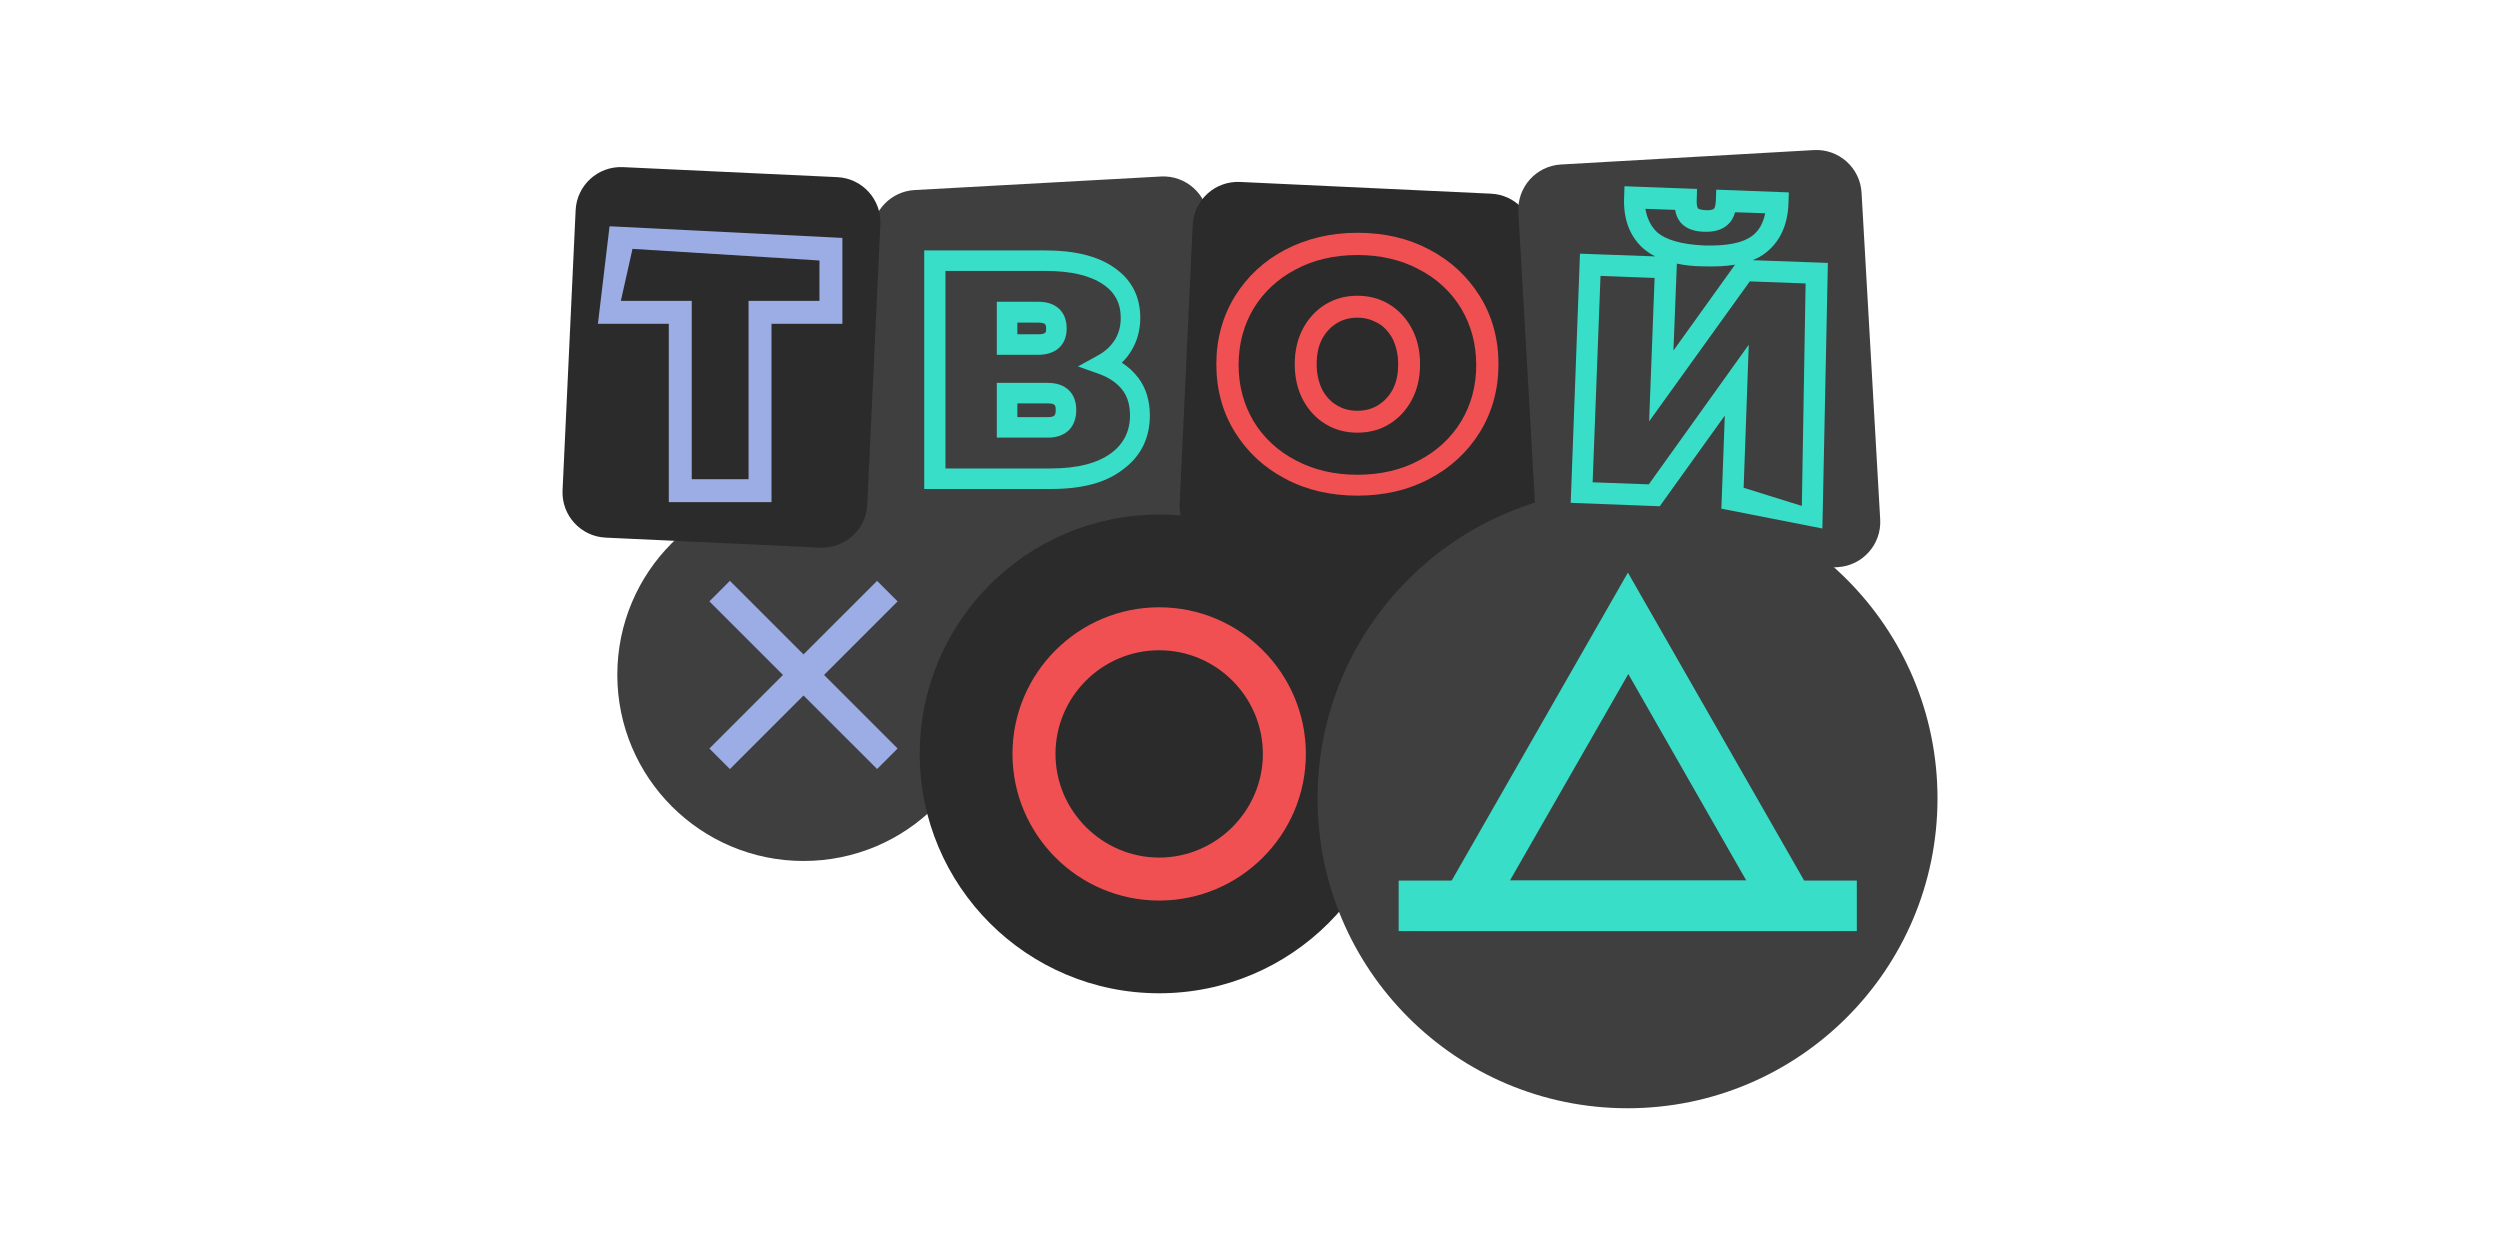
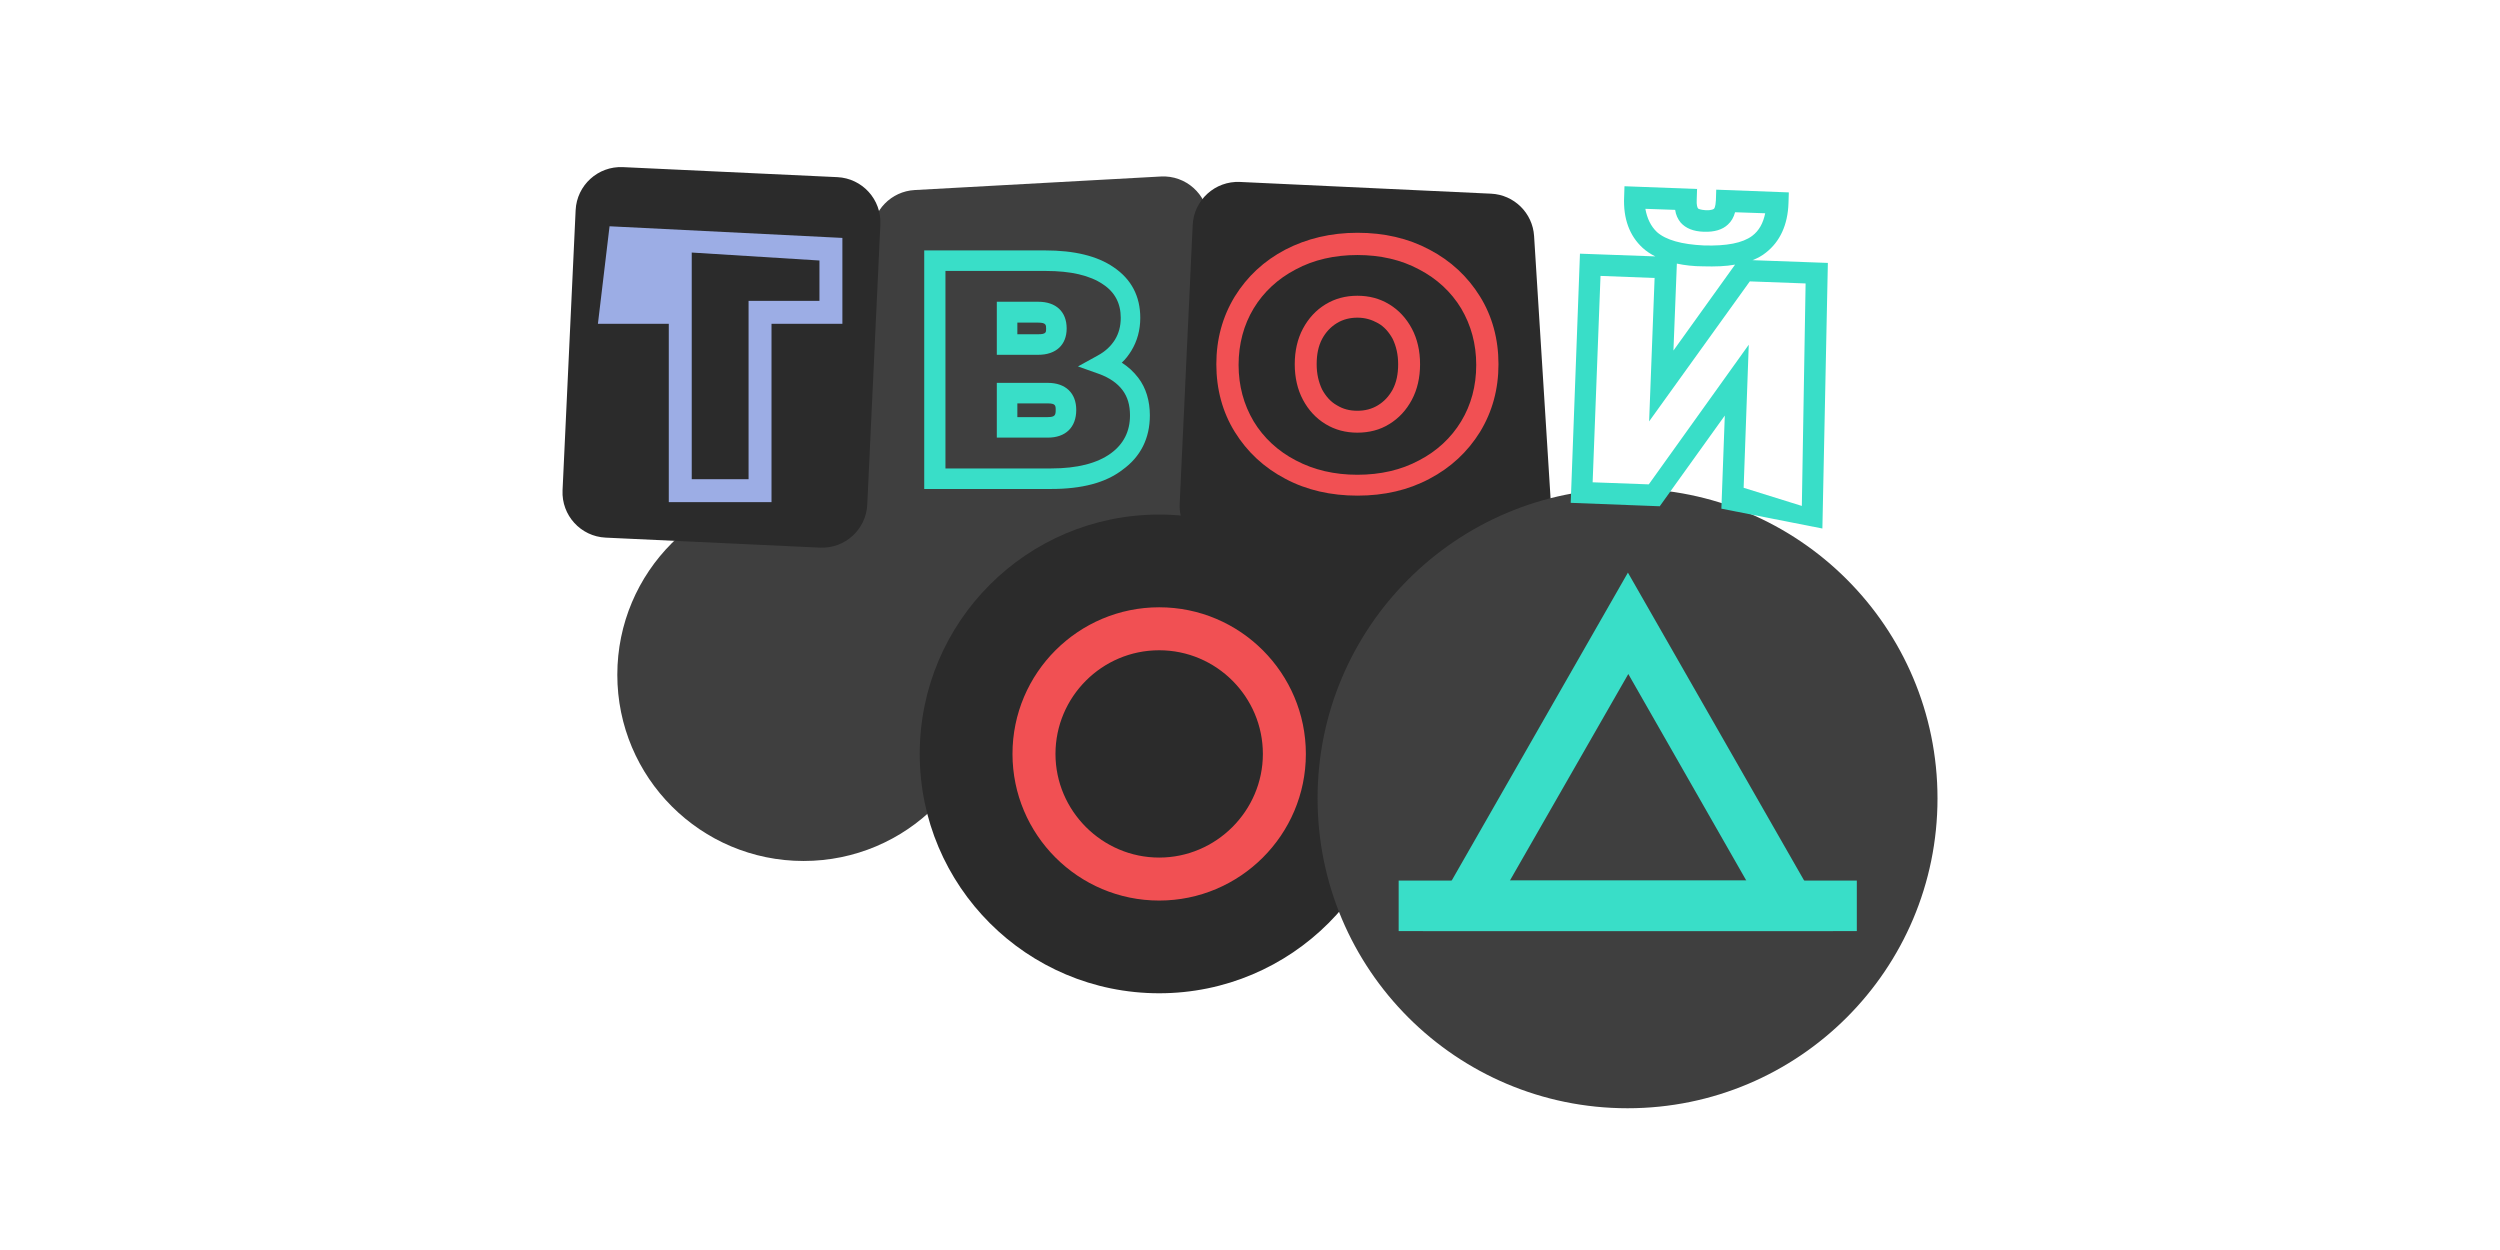
<svg xmlns="http://www.w3.org/2000/svg" width="200" height="100" viewBox="0 0 200 100" fill="none">
  <path d="M92.869 14.12L73.176 15.203C71.298 15.306 69.812 16.83 69.757 18.709L69.061 42.242C69.03 43.316 69.478 44.35 70.284 45.061L75.682 49.824C76.662 50.689 78.034 50.958 79.269 50.528L95.61 44.836C97.136 44.304 98.125 42.826 98.033 41.213L96.682 17.527C96.568 15.535 94.862 14.01 92.869 14.12Z" fill="#3F3F3F" />
  <path d="M64.287 68.878C72.517 68.878 79.189 62.209 79.189 53.981C79.189 45.754 72.517 39.085 64.287 39.085C56.056 39.085 49.385 45.754 49.385 53.981C49.385 62.209 56.056 68.878 64.287 68.878Z" fill="#3F3F3F" />
-   <path d="M58.392 46.467L56.75 48.109L70.167 61.521L71.809 59.879L58.392 46.467Z" fill="#9CADE5" />
-   <path d="M70.166 46.469L56.751 59.883L58.394 61.525L71.809 48.111L70.166 46.469Z" fill="#9CADE5" />
  <path d="M92.734 79.462C103.313 79.462 111.889 70.889 111.889 60.314C111.889 49.738 103.313 41.165 92.734 41.165C82.154 41.165 73.578 49.738 73.578 60.314C73.578 70.889 82.154 79.462 92.734 79.462Z" fill="#2B2B2B" />
  <path d="M92.734 72.044C86.248 72.044 80.999 66.767 80.999 60.314C80.999 53.831 86.278 48.583 92.734 48.583C99.22 48.583 104.469 53.861 104.469 60.314C104.469 66.797 99.19 72.044 92.734 72.044ZM92.734 52.021C88.149 52.021 84.438 55.76 84.438 60.314C84.438 64.867 88.179 68.606 92.734 68.606C97.289 68.606 101.03 64.867 101.03 60.314C101.03 55.76 97.32 52.021 92.734 52.021Z" fill="#F15053" />
  <path d="M66.982 14.171L49.836 13.37C47.839 13.277 46.145 14.819 46.051 16.816L45.004 39.226C44.911 41.223 46.454 42.917 48.451 43.01L65.597 43.811C67.594 43.904 69.289 42.361 69.382 40.365L70.43 17.954C70.523 15.958 68.979 14.264 66.982 14.171Z" fill="#2B2B2B" />
  <path d="M119.283 15.494L99.201 14.556C97.204 14.463 95.509 16.006 95.416 18.002L94.374 40.291C94.312 41.611 94.975 42.859 96.102 43.548L107.437 50.472C108.569 51.164 109.989 51.181 111.137 50.516L122.298 44.062C123.487 43.374 124.184 42.073 124.098 40.703L122.727 18.882C122.612 17.04 121.128 15.581 119.283 15.494Z" fill="#2B2B2B" />
-   <path d="M145.104 12.006L124.879 13.159C122.883 13.273 121.357 14.982 121.471 16.978L122.962 43.12C123.076 45.115 124.786 46.64 126.782 46.526L147.008 45.373C149.004 45.26 150.53 43.55 150.416 41.555L148.924 15.413C148.811 13.418 147.1 11.892 145.104 12.006Z" fill="#3F3F3F" />
-   <path d="M61.721 40.171H53.503V25.905H47.833L48.764 18.102L67.391 19.033V25.905H61.721V40.171ZM55.311 38.337H59.886V24.071H65.556V20.84L50.6 19.909L49.668 24.071H55.339V38.337H55.311Z" fill="#9CADE5" />
+   <path d="M61.721 40.171H53.503V25.905H47.833L48.764 18.102L67.391 19.033V25.905H61.721V40.171ZM55.311 38.337H59.886V24.071H65.556V20.84L50.6 19.909H55.339V38.337H55.311Z" fill="#9CADE5" />
  <path d="M84.1 39.118H73.938V20.033H83.607C85.935 20.033 87.77 20.471 89.085 21.374C90.51 22.333 91.222 23.702 91.222 25.427C91.222 26.413 90.975 27.289 90.51 28.055C90.291 28.411 90.044 28.74 89.743 29.014C90.263 29.342 90.701 29.753 91.058 30.219C91.688 31.04 91.989 32.081 91.989 33.231C91.989 35.065 91.249 36.544 89.798 37.584C88.455 38.625 86.538 39.118 84.1 39.118ZM75.608 37.475H84.1C86.182 37.475 87.77 37.064 88.866 36.27C89.88 35.531 90.4 34.517 90.4 33.231C90.4 32.409 90.208 31.752 89.798 31.204C89.387 30.657 88.757 30.219 87.935 29.918L86.237 29.315L87.825 28.439C88.428 28.11 88.866 27.7 89.195 27.179C89.496 26.686 89.66 26.111 89.66 25.427C89.66 24.277 89.195 23.373 88.236 22.743C87.195 22.032 85.661 21.676 83.662 21.676H75.636V37.475H75.608ZM83.826 35.01H79.745V30.629H83.826C85.251 30.629 86.1 31.451 86.1 32.792C86.1 34.189 85.251 35.01 83.826 35.01ZM81.388 33.368H83.826C84.401 33.368 84.456 33.203 84.456 32.792C84.456 32.437 84.429 32.272 83.826 32.272H81.388V33.368ZM83.059 28.384H79.745V24.14H83.059C84.483 24.14 85.333 24.934 85.333 26.276C85.333 27.59 84.483 28.384 83.059 28.384ZM81.388 26.741H83.059C83.689 26.741 83.689 26.577 83.689 26.303C83.689 26.002 83.689 25.81 83.059 25.81H81.388V26.741Z" fill="#39DEC8" />
  <path d="M108.593 39.651C106.483 39.651 104.538 39.213 102.84 38.31C101.114 37.406 99.772 36.146 98.786 34.558C97.8 32.97 97.307 31.136 97.307 29.137C97.307 27.138 97.8 25.331 98.786 23.715C99.772 22.127 101.114 20.867 102.84 19.964C104.538 19.088 106.456 18.622 108.593 18.622C110.729 18.622 112.647 19.06 114.345 19.964C116.071 20.867 117.413 22.127 118.399 23.715C119.385 25.303 119.878 27.138 119.878 29.137C119.878 31.136 119.385 32.943 118.399 34.558C117.413 36.146 116.071 37.406 114.345 38.31C112.647 39.213 110.729 39.651 108.593 39.651ZM108.593 20.402C106.757 20.402 105.086 20.785 103.662 21.552C102.238 22.291 101.087 23.359 100.293 24.673C99.498 25.988 99.087 27.521 99.087 29.192C99.087 30.862 99.498 32.368 100.293 33.709C101.087 35.024 102.238 36.092 103.662 36.831C105.114 37.598 106.757 37.981 108.593 37.981C110.428 37.981 112.099 37.598 113.523 36.831C114.948 36.092 116.098 35.024 116.892 33.709C117.687 32.395 118.098 30.889 118.098 29.192C118.098 27.521 117.687 26.015 116.892 24.673C116.098 23.359 114.948 22.291 113.523 21.552C112.099 20.785 110.428 20.402 108.593 20.402ZM108.593 34.613C107.661 34.613 106.812 34.394 106.045 33.928C105.278 33.463 104.675 32.806 104.237 31.984C103.799 31.163 103.58 30.205 103.58 29.137C103.58 28.069 103.799 27.11 104.237 26.289C104.675 25.468 105.278 24.81 106.045 24.345C106.812 23.879 107.661 23.66 108.593 23.66C109.524 23.66 110.373 23.879 111.14 24.345C111.907 24.81 112.51 25.468 112.948 26.289C113.386 27.11 113.605 28.069 113.605 29.137C113.605 30.205 113.386 31.163 112.948 31.984C112.51 32.806 111.907 33.463 111.14 33.928C110.4 34.394 109.524 34.613 108.593 34.613ZM108.593 25.413C107.99 25.413 107.442 25.55 106.949 25.851C106.456 26.152 106.072 26.563 105.771 27.11C105.47 27.685 105.333 28.343 105.333 29.137C105.333 29.931 105.497 30.588 105.771 31.163C106.072 31.711 106.456 32.149 106.949 32.422C107.442 32.724 107.962 32.861 108.593 32.861C109.195 32.861 109.743 32.724 110.236 32.422C110.729 32.121 111.113 31.711 111.414 31.163C111.715 30.588 111.852 29.931 111.852 29.137C111.852 28.343 111.688 27.685 111.414 27.11C111.113 26.563 110.729 26.125 110.236 25.851C109.743 25.577 109.223 25.413 108.593 25.413Z" fill="#F15053" />
  <path d="M130.203 88.66C143.898 88.66 155 77.562 155 63.872C155 50.183 143.898 39.085 130.203 39.085C116.508 39.085 105.406 50.183 105.406 63.872C105.406 77.562 116.508 88.66 130.203 88.66Z" fill="#3F3F3F" />
  <path d="M146.644 74.487H113.823L130.233 45.809L146.644 74.487ZM120.791 70.446H139.706L130.264 53.921L120.791 70.446Z" fill="#39DEC8" />
  <path d="M148.545 70.446H111.893V74.487H148.545V70.446Z" fill="#39DEC8" />
  <path d="M145.791 42.281L137.71 40.693L137.984 33.245L132.779 40.501L125.657 40.227L126.397 20.294L132.423 20.512C132.04 20.321 131.711 20.102 131.41 19.828C130.369 18.87 129.848 17.501 129.931 15.748L129.958 14.899L135.765 15.118L135.738 15.967C135.71 16.405 135.793 16.624 135.847 16.679C135.875 16.706 136.039 16.789 136.45 16.816C136.97 16.843 137.107 16.706 137.107 16.706C137.135 16.706 137.244 16.57 137.272 16.022L137.299 15.173L143.106 15.392L143.079 16.241C143.024 17.993 142.394 19.335 141.271 20.211C140.97 20.458 140.614 20.649 140.203 20.814L146.229 21.033L145.791 42.281ZM139.491 39.023L144.147 40.474L144.448 22.676L139.984 22.511L131.93 33.711L132.368 22.238L128.041 22.073L127.411 38.584L131.903 38.749L139.901 27.577L139.491 39.023ZM134.149 21.088L133.875 28.043L138.806 21.17C138.066 21.307 137.217 21.334 136.258 21.307C135.491 21.307 134.779 21.224 134.149 21.088ZM132.56 18.568C133.272 19.198 134.532 19.554 136.313 19.636C138.121 19.691 139.408 19.445 140.175 18.87C140.723 18.459 141.052 17.857 141.216 17.062L138.806 16.98C138.696 17.391 138.504 17.72 138.23 17.966C137.792 18.377 137.162 18.568 136.313 18.541C135.464 18.514 134.861 18.267 134.45 17.802C134.231 17.528 134.067 17.199 134.012 16.789L131.629 16.706C131.766 17.473 132.067 18.103 132.56 18.568Z" fill="#39DEC8" />
</svg>